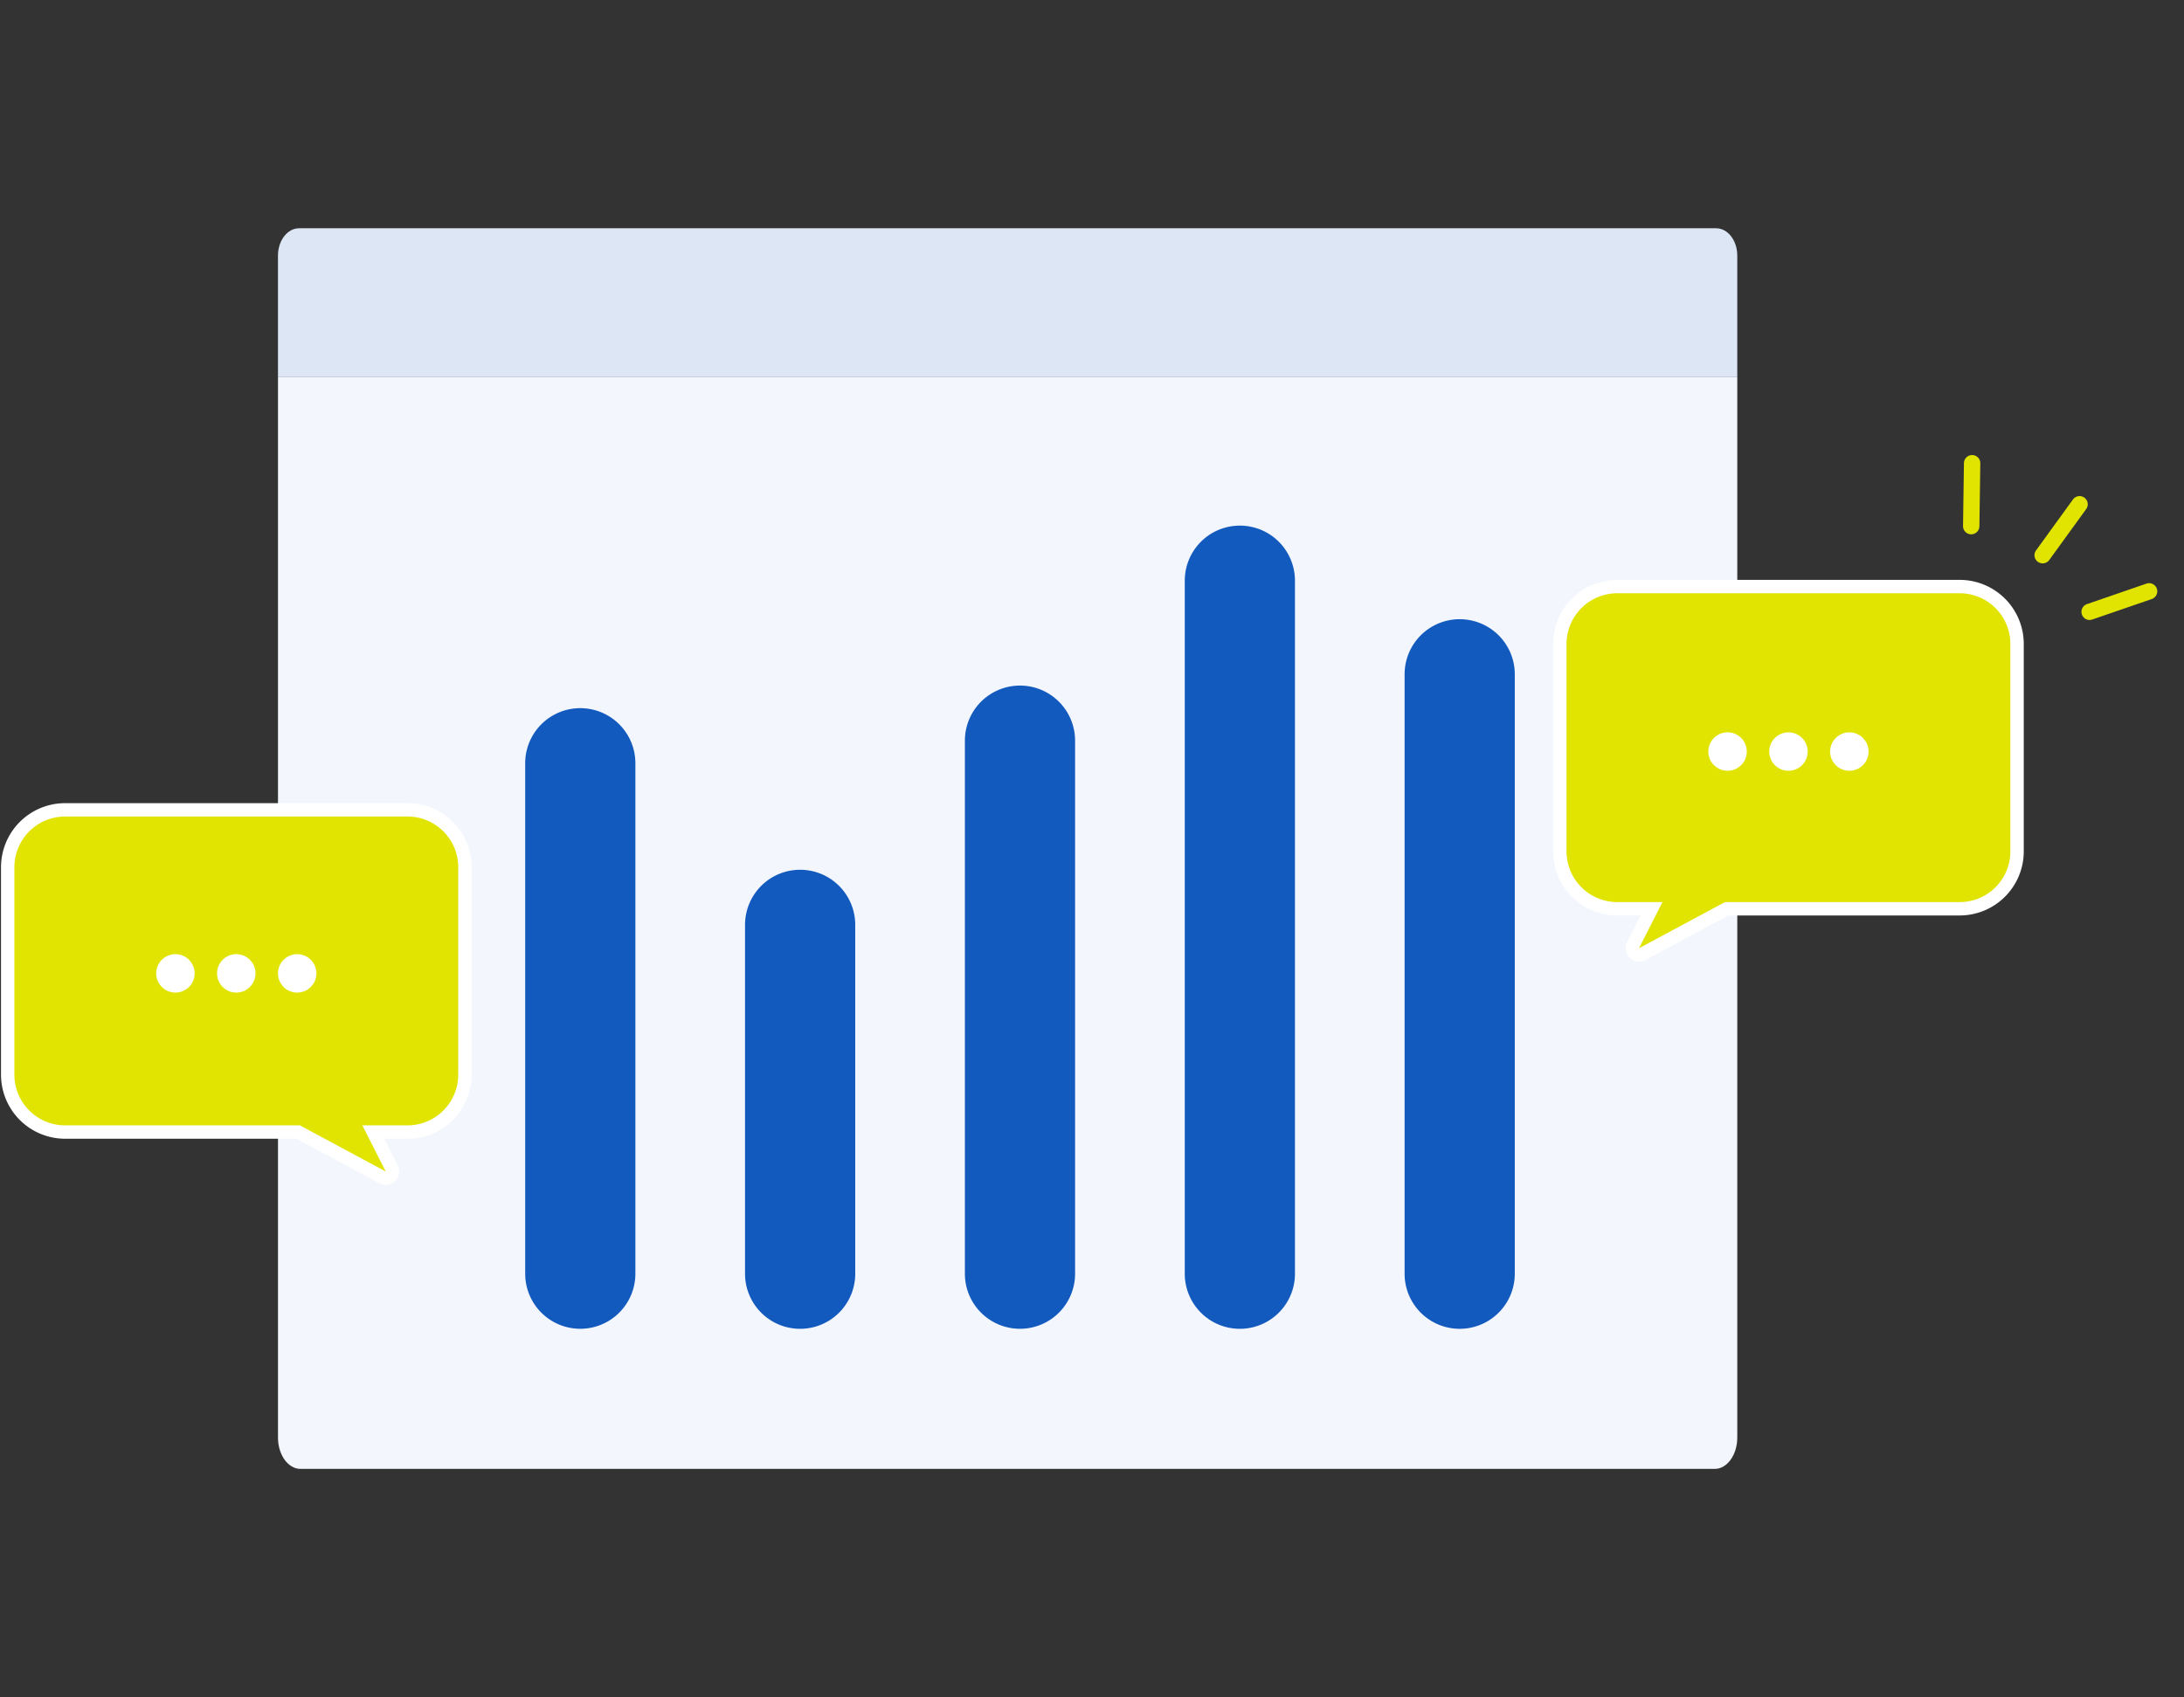
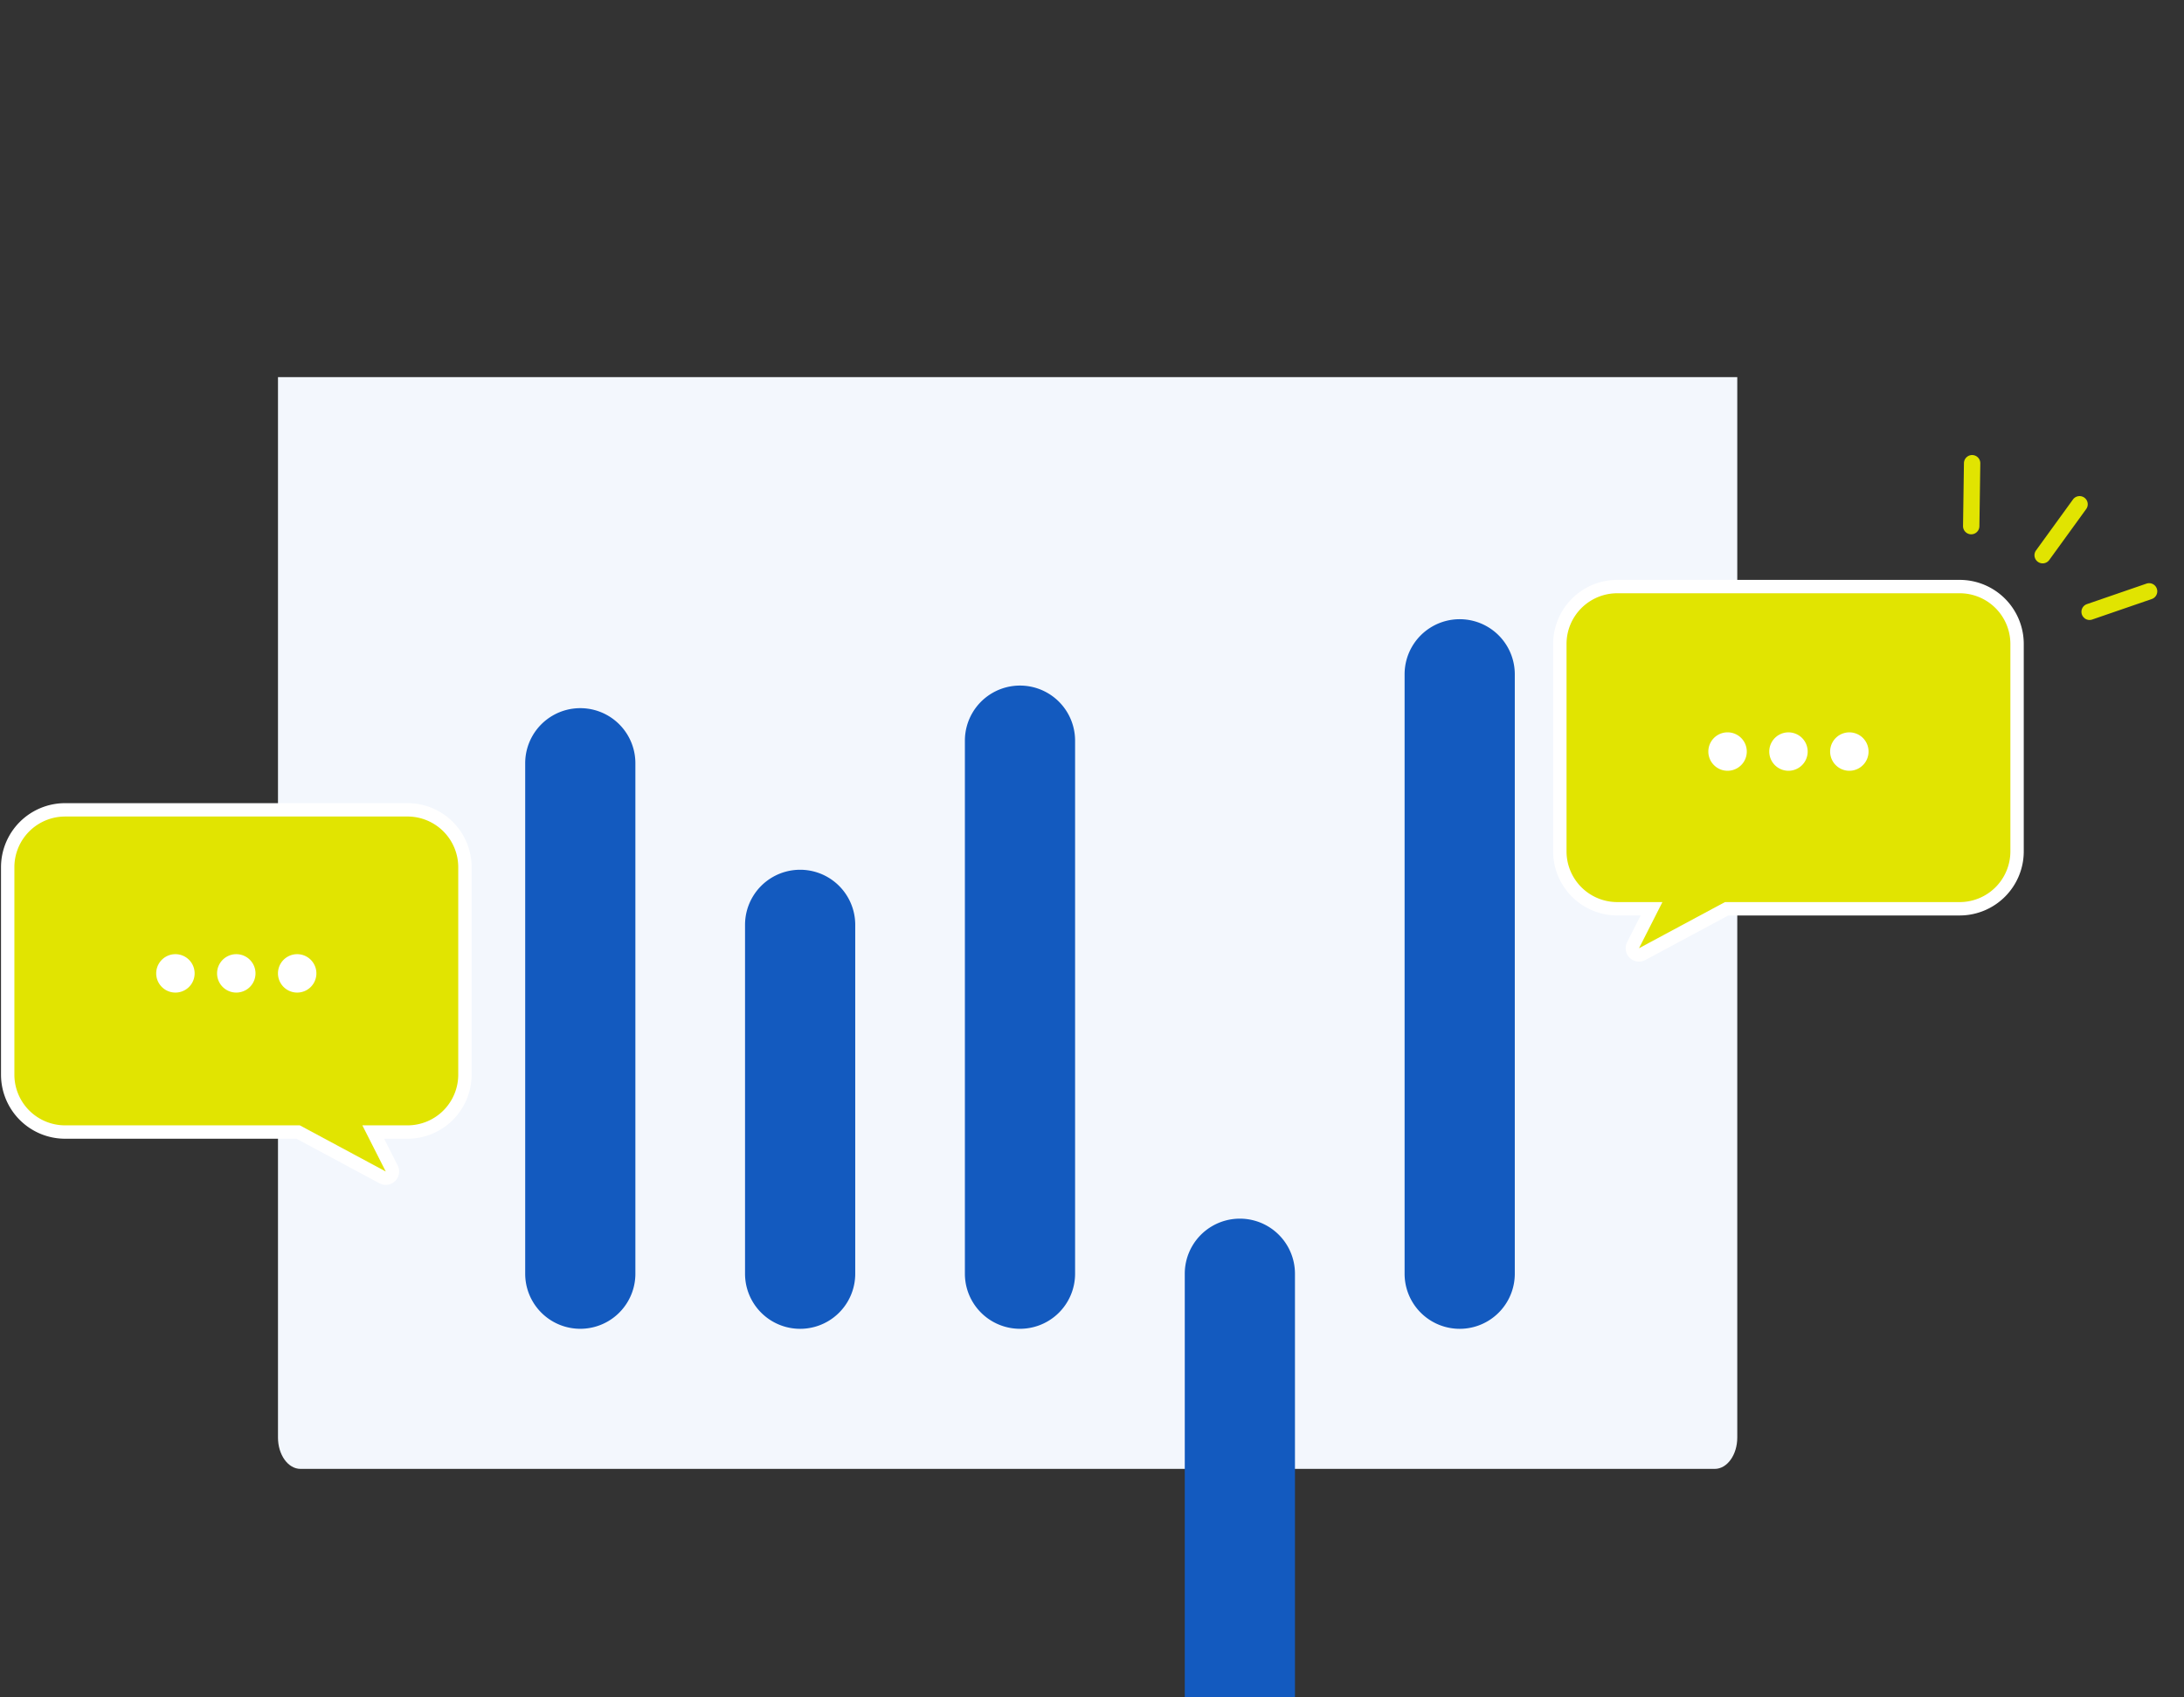
<svg xmlns="http://www.w3.org/2000/svg" width="220" height="171" fill="none">
  <rect width="100%" height="100%" fill="#333333" stroke="none" />
-   <path d="M30.127 23h142.746c1.175 0 2.127 1.235 2.127 2.758V38H28V25.758c0-1.523.953-2.758 2.127-2.758Z" fill="#DDE6F5" />
  <path d="M28 38h147v106.84c0 1.746-1.017 3.16-2.268 3.16H30.27c-1.253 0-2.268-1.417-2.268-3.16V38H28Z" fill="#F3F7FD" />
-   <path d="M64.004 128.334V76.902a5.55 5.55 0 1 0-11.1 0v51.432a5.55 5.55 0 0 0 11.1 0Zm22.146.003V93.184a5.55 5.55 0 1 0-11.1 0v35.153a5.55 5.55 0 0 0 11.1 0Zm22.146-.003V74.626a5.55 5.55 0 0 0-11.1 0v53.708a5.55 5.55 0 0 0 11.1 0Zm22.149.003V58.509a5.55 5.55 0 0 0-11.1 0v69.828a5.55 5.55 0 0 0 11.1 0Zm22.144 0V67.939a5.55 5.55 0 0 0-11.1 0v60.398a5.55 5.55 0 0 0 11.1 0Z" fill="#135ABF" />
+   <path d="M64.004 128.334V76.902a5.55 5.55 0 1 0-11.1 0v51.432a5.55 5.55 0 0 0 11.1 0Zm22.146.003V93.184a5.55 5.55 0 1 0-11.1 0v35.153a5.55 5.55 0 0 0 11.1 0Zm22.146-.003V74.626a5.55 5.55 0 0 0-11.1 0v53.708a5.55 5.55 0 0 0 11.1 0Zm22.149.003a5.55 5.55 0 0 0-11.1 0v69.828a5.55 5.55 0 0 0 11.1 0Zm22.144 0V67.939a5.55 5.55 0 0 0-11.1 0v60.398a5.55 5.55 0 0 0 11.1 0Z" fill="#135ABF" />
  <path d="M6.559 82.27H41.05a5.11 5.11 0 0 1 5.11 5.11v20.897a5.11 5.11 0 0 1-5.11 5.11h-4.548l2.356 4.649-8.655-4.649H6.559a5.11 5.11 0 0 1-5.11-5.11V87.381a5.11 5.11 0 0 1 5.11-5.11Z" stroke="#fff" stroke-width="2.695" stroke-linecap="round" stroke-linejoin="round" />
  <path d="M6.559 82.27H41.05a5.11 5.11 0 0 1 5.11 5.11v20.897a5.11 5.11 0 0 1-5.11 5.11h-4.548l2.356 4.649-8.655-4.649H6.559a5.11 5.11 0 0 1-5.11-5.11V87.381a5.11 5.11 0 0 1 5.11-5.11Z" fill="#E1E401" />
  <path d="M17.67 100.009a1.935 1.935 0 1 0 0-3.87 1.935 1.935 0 0 0 0 3.87Zm6.132 0a1.935 1.935 0 1 0 0-3.87 1.935 1.935 0 0 0 0 3.87Zm6.134 0a1.935 1.935 0 1 0 0-3.87 1.935 1.935 0 0 0 0 3.87Z" fill="#fff" />
  <path d="M197.403 59.775h-34.492a5.11 5.11 0 0 0-5.11 5.11v20.896a5.11 5.11 0 0 0 5.11 5.11h4.549l-2.357 4.649 8.655-4.648h23.643a5.11 5.11 0 0 0 5.11-5.11V64.884a5.11 5.11 0 0 0-5.11-5.11h.002Z" stroke="#fff" stroke-width="2.695" stroke-linecap="round" stroke-linejoin="round" />
  <path d="M197.403 59.775h-34.492a5.11 5.11 0 0 0-5.11 5.11v20.896a5.11 5.11 0 0 0 5.11 5.11h4.549l-2.357 4.649 8.655-4.648h23.643a5.11 5.11 0 0 0 5.11-5.11V64.884a5.11 5.11 0 0 0-5.11-5.11h.002Z" fill="#E1E401" />
  <path d="M174.022 77.66a1.936 1.936 0 1 0 0-3.872 1.936 1.936 0 0 0 0 3.872Zm6.135 0a1.935 1.935 0 1 0 0-3.87 1.935 1.935 0 0 0 0 3.87Zm6.132 0a1.935 1.935 0 1 0 0-3.87 1.935 1.935 0 0 0 0 3.87Z" fill="#fff" />
  <path d="M205.28 56.607a.82.82 0 0 0 1.148-.185l3.719-5.131a.82.82 0 0 0-.185-1.149.821.821 0 0 0-1.148.185l-3.72 5.132a.82.82 0 0 0 .186 1.148Zm4.725 5.704a.819.819 0 0 0 .751.11l5.996-2.064a.821.821 0 0 0-.531-1.554l-5.996 2.065a.822.822 0 0 0-.512 1.042.824.824 0 0 0 .297.398l-.005.003Zm-11.92-8.631a.831.831 0 0 0 .469.156.827.827 0 0 0 .836-.812l.091-6.34a.823.823 0 0 0-.812-.835.828.828 0 0 0-.836.812l-.091 6.34a.816.816 0 0 0 .343.678Z" fill="#E1E401" />
</svg>